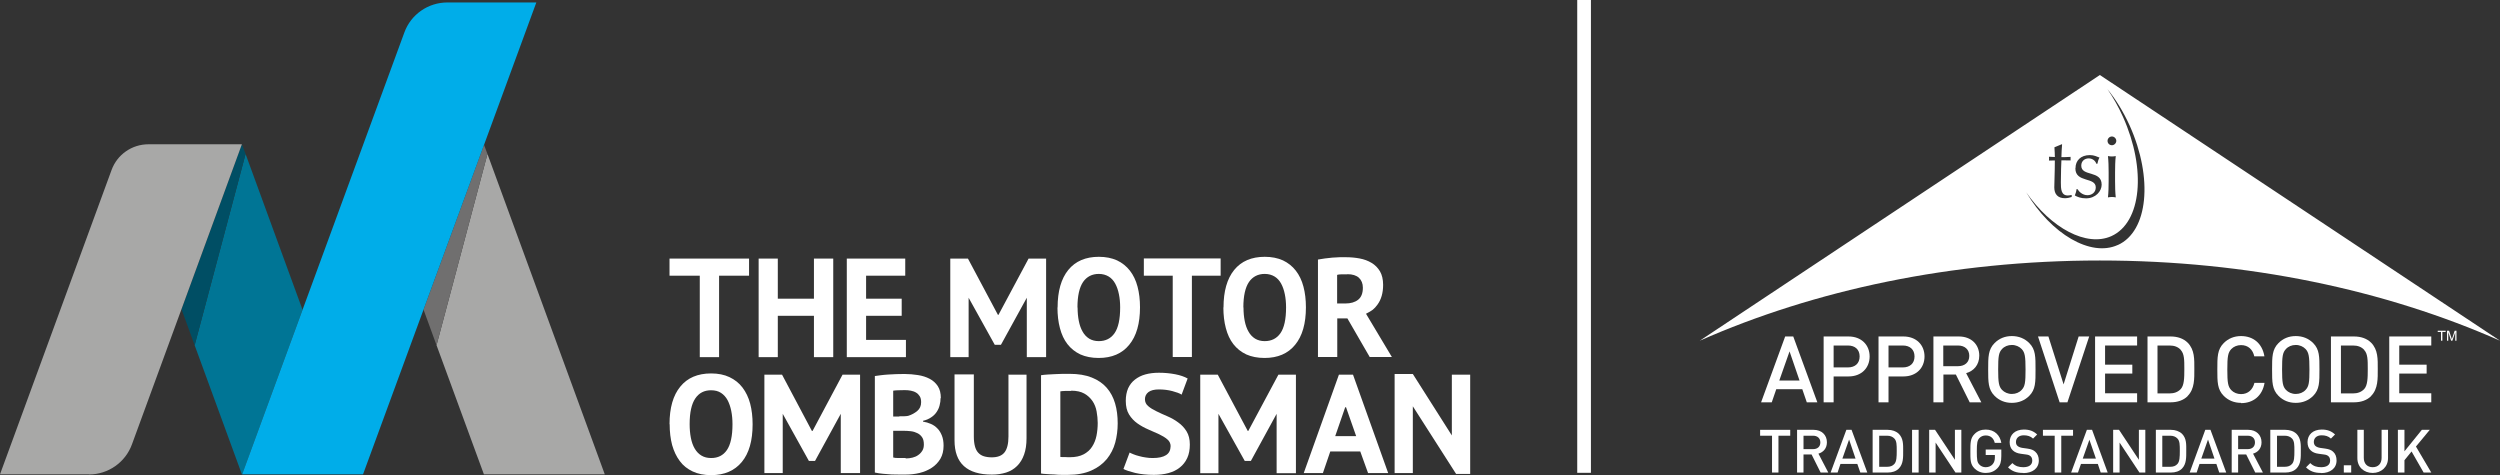
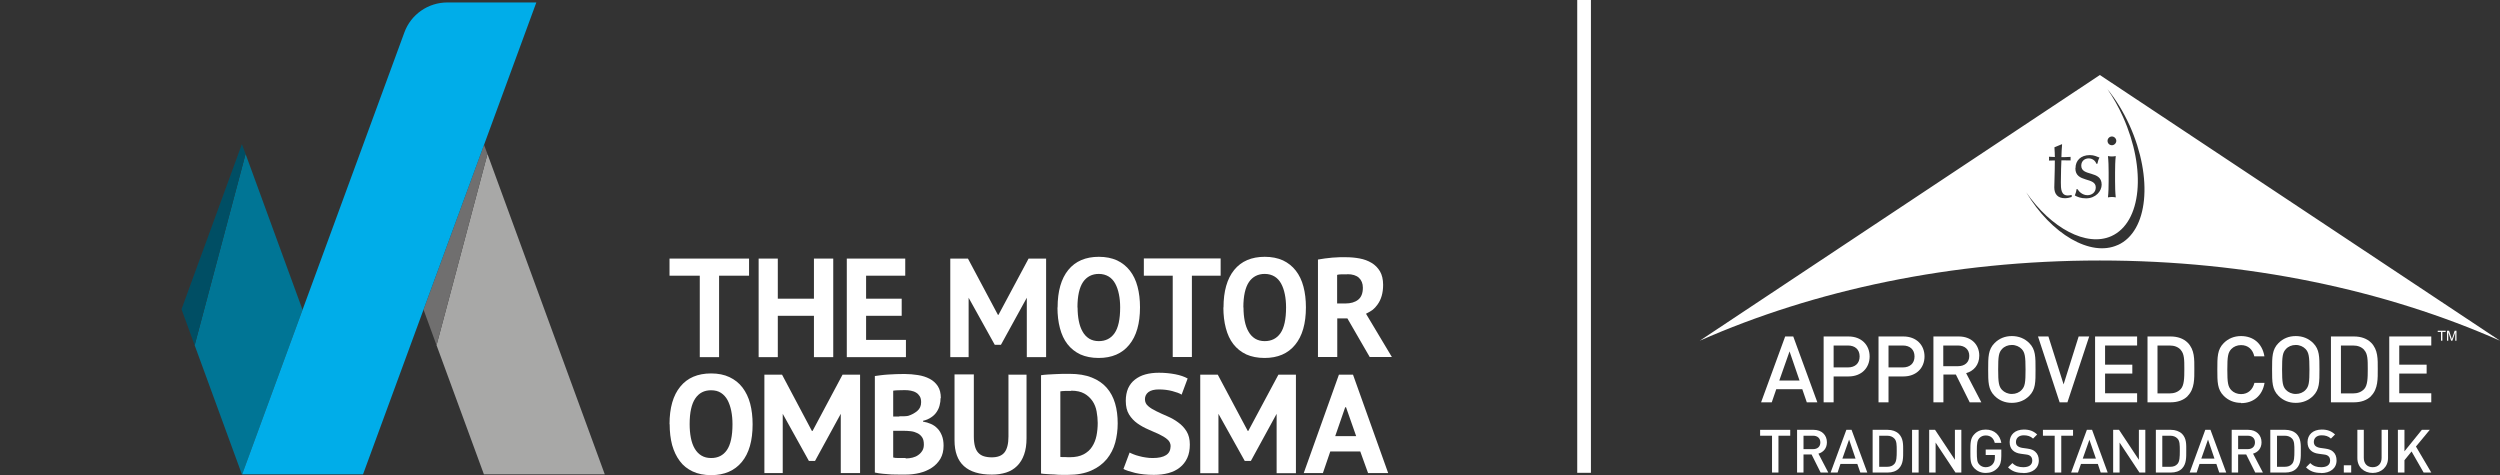
<svg xmlns="http://www.w3.org/2000/svg" id="Layer_2" viewBox="0 0 182.63 34.71">
  <rect x="0" y="0" width="182.63" height="34.71" fill="#333333" stroke="none" />
  <polygon points="17.94 11.25 14.22 25.22 17.67 34.65 17.69 34.65 22.1 22.63 17.94 11.25" style="fill:#007595;" />
  <polygon points="17.67 10.53 13.26 22.59 14.22 25.22 17.94 11.25 17.67 10.53" style="fill:#004e64;" />
  <polygon points="35.61 11.25 31.89 25.22 35.35 34.65 44.18 34.65 35.61 11.25" style="fill:#a8a8a7;" />
  <polygon points="30.94 22.62 31.89 25.22 35.61 11.25 35.36 10.58 30.94 22.62" style="fill:#706f6f;" />
-   <path d="M6.5,34.65H0L8.15,12.42c.41-1.13,1.49-1.88,2.69-1.88h6.83l-8.03,21.92c-.48,1.32-1.74,2.2-3.14,2.2" style="fill:#a8a8a7;" />
  <path d="M26.53,34.65h-8.84L29.54,2.37c.48-1.32,1.74-2.19,3.14-2.19h6.5l-12.66,34.47Z" style="fill:#00ade9;" />
  <path d="M48.91,30.99c0-1.19.26-2.11.79-2.75.52-.64,1.27-.96,2.25-.96.51,0,.96.09,1.34.27.38.18.7.43.95.76s.44.72.56,1.17c.12.46.18.96.18,1.52,0,1.19-.26,2.11-.79,2.75-.53.64-1.28.96-2.24.96-.52,0-.97-.09-1.35-.27-.38-.18-.7-.43-.94-.76-.25-.33-.43-.72-.56-1.17-.12-.46-.18-.96-.18-1.52M50.38,30.99c0,.36.03.69.09,1,.06.3.15.56.28.78.13.22.29.39.49.51.2.12.43.18.71.18.5,0,.88-.19,1.15-.58.27-.39.41-1.02.41-1.89,0-.35-.03-.67-.09-.97-.06-.3-.15-.56-.27-.79-.12-.22-.28-.4-.48-.53-.2-.13-.44-.19-.73-.19-.5,0-.88.2-1.15.6-.27.4-.41,1.02-.41,1.87" style="fill:#fff;" />
  <path d="M68.71,29.08c0,.18-.02.35-.07.53-.04.18-.12.34-.22.49-.1.15-.23.28-.4.39-.16.11-.36.2-.59.25v.06c.2.03.4.09.58.17s.34.19.48.34c.14.14.24.32.32.52.08.2.12.45.12.73,0,.37-.08.69-.23.95-.16.27-.37.49-.63.66-.26.17-.56.3-.89.38-.33.08-.68.12-1.03.12h-.44c-.18,0-.37,0-.58-.01-.21-.01-.42-.03-.63-.05-.21-.02-.41-.05-.59-.09v-7.05c.13-.02.28-.04.44-.06.17-.02.35-.04.54-.05.19-.01.39-.02.59-.03.2,0,.4-.01.6-.01.33,0,.66.03.98.08.32.05.6.14.85.27.25.13.45.31.6.54.15.23.22.52.22.88M65.7,30.41c.09,0,.21,0,.33,0,.13,0,.23-.02.31-.03.26-.08.48-.2.67-.36.19-.16.28-.37.28-.64,0-.17-.03-.32-.1-.43-.07-.11-.16-.21-.27-.27-.11-.07-.24-.11-.38-.14-.14-.03-.29-.04-.45-.04-.18,0-.34,0-.49.01-.15,0-.27.02-.35.03v1.89h.45ZM66.16,33.49c.17,0,.34-.02.5-.06.16-.04.3-.1.42-.19.12-.08.22-.19.3-.32s.11-.28.11-.45c0-.22-.04-.4-.13-.53-.09-.13-.2-.23-.35-.3-.14-.07-.3-.12-.48-.14s-.35-.03-.53-.03h-.75v1.95s.09.02.16.03c.07,0,.15.01.24.01.08,0,.17,0,.27,0,.09,0,.17,0,.24,0" style="fill:#fff;" />
  <path d="M73.65,27.37h1.34v4.64c0,.47-.06.87-.18,1.2-.12.34-.29.61-.51.83-.22.22-.49.38-.8.48-.32.1-.66.15-1.04.15-1.82,0-2.73-.83-2.73-2.5v-4.82h1.41v4.54c0,.28.03.52.08.71.05.19.13.35.24.47.11.12.25.21.41.26.16.05.36.08.58.08.43,0,.74-.12.93-.36s.29-.63.29-1.16v-4.54Z" style="fill:#fff;" />
  <path d="M76.05,27.41c.14-.02.3-.04.49-.05.18-.01.37-.02.56-.03s.38-.01.56-.02c.18,0,.34,0,.48,0,.63,0,1.17.09,1.62.27.45.18.81.43,1.09.75.28.32.48.7.61,1.14.13.44.19.93.19,1.46,0,.48-.06.95-.18,1.4-.12.45-.33.85-.61,1.2-.29.35-.66.63-1.13.84s-1.04.32-1.73.32c-.11,0-.25,0-.43,0-.18,0-.37-.01-.56-.03-.19,0-.38-.02-.56-.03s-.31-.02-.4-.04v-7.16ZM78.25,28.56c-.15,0-.3,0-.45,0-.15,0-.27.02-.34.03v4.79s.07.01.14.01c.06,0,.13,0,.21,0,.07,0,.15,0,.21.01.07,0,.12,0,.15,0,.39,0,.72-.07.99-.21.26-.14.47-.32.62-.56.15-.23.26-.5.32-.8.06-.3.09-.61.09-.93,0-.28-.03-.56-.08-.84-.05-.28-.15-.54-.3-.76-.15-.22-.35-.41-.6-.55-.25-.14-.57-.21-.96-.21" style="fill:#fff;" />
  <path d="M85.52,32.63c0-.22-.08-.4-.24-.53-.16-.14-.36-.26-.61-.38-.24-.11-.51-.23-.79-.35-.28-.12-.55-.27-.79-.44-.24-.17-.45-.39-.61-.65-.16-.26-.24-.59-.24-1,0-.35.06-.65.17-.91.12-.26.28-.47.5-.64.22-.17.47-.3.77-.38.29-.08.62-.12.99-.12.42,0,.81.04,1.18.11.37.07.68.18.91.31l-.44,1.18c-.15-.1-.38-.18-.68-.26-.3-.08-.63-.12-.98-.12-.33,0-.58.06-.76.19-.17.13-.26.31-.26.52,0,.21.08.38.24.51.16.14.36.26.61.38.24.12.51.24.79.36.28.12.55.27.79.45.24.17.45.39.61.65.16.26.24.58.24.96s-.06.71-.19.99c-.13.28-.31.51-.54.69-.23.19-.51.32-.83.41-.33.09-.68.13-1.07.13-.51,0-.97-.05-1.36-.14-.39-.1-.68-.19-.86-.29l.45-1.2c.07.04.17.08.29.13.12.05.25.09.41.13s.31.08.48.1c.17.03.34.04.52.04.42,0,.74-.07.96-.21.22-.14.33-.35.33-.64" style="fill:#fff;" />
  <path d="M99.37,32.98h-2.19l-.54,1.58h-1.4l2.57-7.19h1.03l2.57,7.19h-1.47l-.57-1.58ZM98.32,29.75h-.05l-.73,2.11h1.53l-.74-2.11Z" style="fill:#fff;" />
  <polygon points="59.31 31.48 59.36 31.48 61.55 27.37 62.83 27.37 62.83 34.56 61.42 34.56 61.42 30.23 59.54 33.67 59.09 33.67 57.18 30.23 57.18 34.56 55.84 34.56 55.84 27.37 57.13 27.37 59.31 31.48" style="fill:#fff;" />
  <polygon points="91.15 31.48 91.19 31.48 93.39 27.37 94.67 27.37 94.67 34.57 93.26 34.57 93.26 30.23 91.38 33.67 90.93 33.67 89.01 30.23 89.01 34.57 87.68 34.57 87.68 27.37 88.96 27.37 91.15 31.48" style="fill:#fff;" />
-   <polygon points="106.06 31.81 106.06 27.37 107.4 27.37 107.4 34.62 106.37 34.62 103.21 29.68 103.21 34.56 101.88 34.56 101.88 27.32 103.21 27.32 106.06 31.81" style="fill:#fff;" />
  <polygon points="72.9 23 72.94 23 75.14 18.89 76.42 18.89 76.42 26.09 75.01 26.09 75.01 21.75 73.12 25.19 72.67 25.19 70.76 21.75 70.76 26.09 69.42 26.09 69.42 18.89 70.71 18.89 72.9 23" style="fill:#fff;" />
  <path d="M77.26,22.46c0-1.18.26-2.1.78-2.74.52-.64,1.27-.96,2.23-.96.51,0,.95.09,1.33.26.38.18.69.43.94.75.25.32.44.71.56,1.17.12.45.18.96.18,1.51,0,1.18-.26,2.1-.79,2.74-.52.64-1.27.96-2.23.96-.51,0-.96-.09-1.34-.26-.38-.18-.69-.43-.94-.75-.25-.32-.43-.71-.55-1.17-.12-.45-.18-.96-.18-1.51M78.72,22.46c0,.36.03.69.09.99.06.3.15.56.28.78.12.22.29.39.48.51.2.12.43.18.7.18.49,0,.88-.19,1.15-.58.27-.39.41-1.01.41-1.88,0-.35-.03-.67-.09-.96-.06-.3-.15-.56-.27-.78-.12-.22-.28-.4-.48-.52-.2-.12-.44-.19-.72-.19-.49,0-.88.2-1.15.59-.27.4-.41,1.02-.41,1.86" style="fill:#fff;" />
  <polygon points="89.17 20.14 87.07 20.14 87.07 26.08 85.67 26.08 85.67 20.14 83.56 20.14 83.56 18.88 89.17 18.88 89.17 20.14" style="fill:#fff;" />
  <path d="M89.38,22.46c0-1.18.26-2.1.78-2.74.52-.64,1.27-.96,2.23-.96.51,0,.95.09,1.33.26.38.18.69.43.94.75.25.32.44.71.56,1.17.12.45.18.96.18,1.51,0,1.18-.26,2.1-.79,2.74-.52.64-1.27.96-2.23.96-.51,0-.96-.09-1.34-.26-.38-.18-.69-.43-.94-.75-.25-.32-.43-.71-.55-1.17-.12-.45-.18-.96-.18-1.51M90.84,22.46c0,.36.03.69.09.99.06.3.15.56.28.78.12.22.29.39.48.51.2.12.43.18.7.18.49,0,.88-.19,1.15-.58.27-.39.41-1.01.41-1.88,0-.35-.03-.67-.09-.96-.06-.3-.15-.56-.27-.78-.12-.22-.28-.4-.48-.52-.2-.12-.44-.19-.72-.19-.49,0-.88.2-1.15.59-.27.4-.41,1.02-.41,1.86" style="fill:#fff;" />
  <path d="M96.28,18.96c.16-.03.33-.05.51-.08.18-.02.36-.04.54-.06.18-.01.36-.02.53-.03.17,0,.33,0,.47,0,.34,0,.67.03.99.09.33.06.62.17.87.32.26.15.46.36.62.62.15.26.23.59.23.99,0,.59-.14,1.07-.41,1.44-.26.35-.38.43-.84.67l1.89,3.16h-1.62l-1.63-2.82h-.74s0,2.82,0,2.82h-1.41v-7.12ZM98.43,20.04c-.14,0-.29,0-.43,0-.14,0-.25.02-.32.04v2.09h.6c.39,0,.7-.09.93-.27.23-.18.35-.47.35-.88,0-.31-.1-.55-.29-.73-.19-.17-.47-.26-.84-.26" style="fill:#fff;" />
  <polygon points="54.72 20.14 52.53 20.14 52.53 26.09 51.12 26.09 51.12 20.14 48.91 20.14 48.91 18.89 54.72 18.89 54.72 20.14" style="fill:#fff;" />
  <polygon points="59.46 23.07 56.82 23.07 56.82 26.09 55.42 26.09 55.42 18.89 56.82 18.89 56.82 21.82 59.46 21.82 59.46 18.89 60.87 18.89 60.87 26.09 59.46 26.09 59.46 23.07" style="fill:#fff;" />
  <polygon points="61.86 18.89 66.13 18.89 66.13 20.14 63.27 20.14 63.27 21.82 65.87 21.82 65.87 23.07 63.27 23.07 63.27 24.83 66.18 24.83 66.18 26.09 61.86 26.09 61.86 18.89" style="fill:#fff;" />
  <line x1="115.72" y1="34.54" x2="115.72" style="fill:none; stroke:#fff;" />
  <path d="M131.99,29.39l-.33-.96h-1.9l-.33.96h-.78l1.76-4.81h.59l1.76,4.81h-.78ZM130.73,25.67l-.75,2.13h1.48l-.73-2.13Z" style="fill:#fff;" />
  <path d="M135.04,27.5h-1.09v1.89h-.73v-4.81h1.82c.94,0,1.54.62,1.54,1.46s-.6,1.46-1.54,1.46M135,25.24h-1.05v1.6h1.05c.51,0,.85-.29.85-.8s-.34-.8-.85-.8" style="fill:#fff;" />
  <path d="M139.05,27.5h-1.09v1.89h-.73v-4.81h1.82c.94,0,1.54.62,1.54,1.46s-.6,1.46-1.54,1.46M139.01,25.24h-1.05v1.6h1.05c.51,0,.85-.29.85-.8s-.34-.8-.85-.8" style="fill:#fff;" />
  <path d="M143.89,29.39l-1.01-2.03h-.91v2.03h-.73v-4.81h1.86c.91,0,1.49.59,1.49,1.4,0,.69-.42,1.13-.96,1.28l1.11,2.13h-.85ZM143.04,25.24h-1.08v1.51h1.08c.49,0,.82-.28.82-.75s-.33-.76-.82-.76" style="fill:#fff;" />
  <path d="M148.24,28.92c-.33.33-.76.51-1.27.51s-.93-.18-1.26-.51c-.47-.47-.47-1.01-.47-1.93s0-1.46.47-1.93c.33-.33.75-.51,1.26-.51s.94.18,1.27.51c.47.47.46,1.01.46,1.93s.01,1.46-.46,1.93M147.69,25.5c-.17-.18-.43-.3-.72-.3s-.55.11-.72.3c-.24.26-.28.53-.28,1.49s.05,1.24.28,1.49c.17.18.43.3.72.3s.55-.11.72-.3c.24-.26.28-.53.28-1.49s-.05-1.24-.28-1.49" style="fill:#fff;" />
  <polygon points="151.03 29.39 150.46 29.39 148.88 24.58 149.64 24.58 150.75 28.08 151.85 24.58 152.62 24.58 151.03 29.39" style="fill:#fff;" />
  <polygon points="153.05 29.39 153.05 24.58 156.12 24.58 156.12 25.24 153.78 25.24 153.78 26.64 155.77 26.64 155.77 27.29 153.78 27.29 153.78 28.73 156.12 28.73 156.12 29.39 153.05 29.39" style="fill:#fff;" />
  <path d="M159.81,28.94c-.3.3-.74.45-1.24.45h-1.69v-4.81h1.69c.5,0,.94.15,1.24.45.52.52.49,1.22.49,1.92s.03,1.46-.49,1.98M159.31,25.56c-.2-.22-.47-.32-.82-.32h-.88v3.5h.88c.34,0,.61-.1.82-.32.25-.28.26-.8.26-1.46s0-1.11-.26-1.39" style="fill:#fff;" />
  <path d="M163.71,29.43c-.5,0-.93-.18-1.26-.51-.47-.47-.47-1.01-.47-1.93s0-1.46.47-1.93c.33-.33.76-.51,1.26-.51.88,0,1.55.52,1.71,1.48h-.74c-.11-.49-.44-.82-.97-.82-.28,0-.54.11-.71.29-.24.26-.29.53-.29,1.5s.05,1.24.29,1.5c.17.18.43.29.71.29.53,0,.86-.34.98-.82h.74c-.16.96-.84,1.48-1.71,1.48" style="fill:#fff;" />
  <path d="M168.98,28.92c-.33.33-.76.51-1.27.51s-.93-.18-1.26-.51c-.47-.47-.47-1.01-.47-1.93s0-1.46.47-1.93c.33-.33.75-.51,1.26-.51s.94.18,1.27.51c.47.47.46,1.01.46,1.93s.01,1.46-.46,1.93M168.43,25.5c-.17-.18-.43-.3-.72-.3s-.55.11-.72.3c-.24.26-.28.53-.28,1.49s.05,1.24.28,1.49c.17.18.43.3.72.3s.55-.11.72-.3c.24-.26.28-.53.28-1.49s-.05-1.24-.28-1.49" style="fill:#fff;" />
  <path d="M173.21,28.94c-.3.3-.74.45-1.24.45h-1.69v-4.81h1.69c.5,0,.94.15,1.24.45.52.52.49,1.22.49,1.92s.03,1.46-.49,1.98M172.71,25.56c-.2-.22-.47-.32-.82-.32h-.88v3.5h.88c.34,0,.61-.1.82-.32.25-.28.26-.8.26-1.46s0-1.11-.26-1.39" style="fill:#fff;" />
  <polygon points="174.54 29.39 174.54 24.58 177.61 24.58 177.61 25.24 175.27 25.24 175.27 26.64 177.27 26.64 177.27 27.29 175.27 27.29 175.27 28.73 177.61 28.73 177.61 29.39 174.54 29.39" style="fill:#fff;" />
  <polygon points="129.92 31.83 129.92 34.52 129.45 34.52 129.45 31.83 128.58 31.83 128.58 31.4 130.78 31.4 130.78 31.83 129.92 31.83" style="fill:#fff;" />
  <path d="M133,34.52l-.66-1.32h-.59v1.32h-.47v-3.12h1.21c.59,0,.97.38.97.91,0,.45-.27.73-.62.83l.72,1.38h-.55ZM132.45,31.83h-.7v.98h.7c.32,0,.53-.18.53-.49s-.22-.49-.53-.49" style="fill:#fff;" />
  <path d="M135.9,34.52l-.22-.63h-1.23l-.21.63h-.51l1.15-3.12h.38l1.15,3.12h-.5ZM135.08,32.11l-.49,1.39h.96l-.47-1.39Z" style="fill:#fff;" />
  <path d="M138.71,34.23c-.2.2-.48.29-.81.29h-1.1v-3.12h1.1c.33,0,.61.1.81.29.34.34.32.79.32,1.25s.02.95-.32,1.29M138.39,32.04c-.13-.14-.31-.21-.53-.21h-.58v2.27h.58c.22,0,.4-.06.53-.21.16-.18.17-.52.17-.95s0-.72-.17-.9" style="fill:#fff;" />
  <rect x="139.68" y="31.4" width=".48" height="3.12" style="fill:#fff;" />
  <polygon points="142.85 34.52 141.4 32.33 141.4 34.52 140.93 34.52 140.93 31.4 141.36 31.4 142.81 33.59 142.81 31.4 143.28 31.4 143.28 34.52 142.85 34.52" style="fill:#fff;" />
  <path d="M145.92,34.2c-.24.25-.53.35-.86.35s-.61-.12-.82-.33c-.31-.31-.3-.65-.3-1.26s0-.95.3-1.25c.21-.22.49-.33.82-.33.66,0,1.05.43,1.14.97h-.48c-.08-.34-.31-.54-.66-.54-.18,0-.35.07-.46.19-.15.17-.19.34-.19.97s.03.81.19.97c.11.12.28.19.46.19.21,0,.39-.08.51-.22.11-.13.16-.29.16-.49v-.18h-.67v-.4h1.14v.48c0,.4-.07.66-.28.88" style="fill:#fff;" />
  <path d="M147.8,34.55c-.47,0-.81-.11-1.11-.41l.32-.31c.23.23.48.3.8.3.41,0,.65-.17.65-.48,0-.14-.04-.25-.12-.32-.08-.07-.16-.11-.34-.13l-.37-.05c-.25-.03-.46-.12-.59-.25-.15-.14-.23-.34-.23-.6,0-.54.39-.92,1.04-.92.41,0,.7.11.97.36l-.3.3c-.19-.18-.42-.24-.68-.24-.37,0-.57.21-.57.49,0,.11.03.22.12.29.08.07.21.12.35.14l.36.05c.29.04.45.11.58.23.17.15.26.37.26.64,0,.58-.47.92-1.12.92" style="fill:#fff;" />
  <polygon points="150.58 31.83 150.58 34.52 150.1 34.52 150.1 31.83 149.24 31.83 149.24 31.4 151.44 31.4 151.44 31.83 150.58 31.83" style="fill:#fff;" />
  <path d="M153.46,34.52l-.21-.63h-1.23l-.22.63h-.5l1.15-3.12h.38l1.14,3.12h-.5ZM152.64,32.11l-.49,1.39h.96l-.48-1.39Z" style="fill:#fff;" />
  <polygon points="156.29 34.52 154.84 32.33 154.84 34.52 154.37 34.52 154.37 31.4 154.8 31.4 156.25 33.59 156.25 31.4 156.72 31.4 156.72 34.52 156.29 34.52" style="fill:#fff;" />
  <path d="M159.4,34.23c-.2.2-.48.29-.81.29h-1.1v-3.12h1.1c.32,0,.61.1.81.29.34.34.31.79.31,1.25s.02.95-.31,1.29M159.07,32.04c-.13-.14-.31-.21-.53-.21h-.58v2.27h.58c.22,0,.4-.06.53-.21.16-.18.17-.52.17-.95s0-.72-.17-.9" style="fill:#fff;" />
  <path d="M162.12,34.52l-.21-.63h-1.23l-.21.63h-.51l1.14-3.12h.38l1.15,3.12h-.51ZM161.3,32.11l-.49,1.39h.96l-.47-1.39Z" style="fill:#fff;" />
  <path d="M164.75,34.52l-.66-1.32h-.59v1.32h-.47v-3.12h1.21c.59,0,.97.38.97.91,0,.45-.27.73-.62.83l.72,1.38h-.55ZM164.2,31.83h-.7v.98h.7c.32,0,.53-.18.53-.49s-.21-.49-.53-.49" style="fill:#fff;" />
  <path d="M167.76,34.23c-.2.2-.48.29-.81.29h-1.1v-3.12h1.1c.32,0,.61.1.81.29.34.34.32.79.32,1.25s.02.95-.32,1.29M167.44,32.04c-.13-.14-.31-.21-.53-.21h-.57v2.27h.57c.22,0,.4-.06.53-.21.16-.18.17-.52.17-.95s0-.72-.17-.9" style="fill:#fff;" />
  <path d="M169.57,34.55c-.47,0-.81-.11-1.11-.41l.31-.31c.23.23.48.3.8.3.41,0,.65-.17.65-.48,0-.14-.04-.25-.12-.32-.08-.07-.16-.11-.34-.13l-.37-.05c-.26-.03-.46-.12-.59-.25-.15-.14-.23-.34-.23-.6,0-.54.39-.92,1.04-.92.41,0,.7.11.97.36l-.3.3c-.19-.18-.42-.24-.68-.24-.37,0-.57.21-.57.49,0,.11.04.22.12.29.08.07.21.12.35.14l.36.05c.29.04.45.11.58.23.17.15.25.37.25.64,0,.58-.47.92-1.12.92" style="fill:#fff;" />
  <rect x="171.22" y="33.99" width=".54" height=".53" style="fill:#fff;" />
  <path d="M153.4,5.48l-29.23,19.41c8.37-3.7,18.42-5.86,29.23-5.86s20.86,2.16,29.23,5.86l-29.23-19.41ZM151.62,12.28c0-.55.38-.95,1.05-.95.31,0,.51.11.7.18-.07.12-.14.35-.15.45h-.08c-.06-.2-.27-.39-.56-.39-.25,0-.54.16-.54.53,0,.82,1.49.32,1.49,1.39,0,.48-.44,1-1.14,1-.39,0-.64-.11-.82-.21.05-.11.12-.33.12-.46h.08c.09.17.36.44.72.44.32,0,.61-.2.61-.57,0-.78-1.49-.32-1.49-1.39ZM149.69,11.45c.19.01.33.02.42.02,0-.16-.01-.44-.03-.71l.53-.22h.03c-.03.32-.04.63-.05.94.09,0,.38,0,.67-.02,0,.04,0,.09,0,.13s0,.09,0,.13c-.22-.01-.52-.01-.67-.01-.01.06-.04,1.06-.04,1.61,0,.47.01.96.51.96.07,0,.2-.02.28-.04v.15c-.15.05-.33.09-.49.09-.53,0-.78-.3-.78-.79,0-.46.04-1.03.04-1.97-.13,0-.27,0-.43.01,0-.05.01-.09.01-.15,0-.04,0-.08-.01-.13ZM154.7,17.9c-1.97.89-4.85-.79-6.68-3.85,1.82,2.63,4.41,4.01,6.22,3.2,2.21-1,2.57-4.88.85-8.71-.33-.74-.72-1.42-1.14-2.03.62.76,1.17,1.66,1.63,2.67,1.72,3.83,1.35,7.72-.87,8.72ZM154.56,14.42c-.09-.02-.19-.03-.28-.03s-.19.01-.29.03c.04-.36.05-.8.05-1.18v-.66c0-.38-.01-.82-.05-1.18.1.02.19.03.29.03s.19-.01.28-.03c-.04.36-.05.8-.05,1.18v.66c0,.38.01.82.05,1.18ZM154.28,10.61c-.18,0-.32-.14-.32-.32s.15-.32.32-.32.32.15.32.32-.15.32-.32.32Z" style="fill:#fff;" />
  <polygon points="178.32 24.89 178.32 24.25 178.08 24.25 178.08 24.16 178.66 24.16 178.66 24.25 178.42 24.25 178.42 24.89 178.32 24.89" style="fill:#fff;" />
  <path d="M178.76,24.89v-.73h.15l.17.52s.03.08.03.11c0-.03.02-.07.04-.12l.17-.51h.13v.73h-.09v-.61l-.21.61h-.09l-.21-.62v.62h-.09Z" style="fill:#fff;" />
  <path d="M173.33,34.55c-.64,0-1.12-.43-1.12-1.08v-2.07h.47v2.05c0,.42.25.68.65.68s.65-.26.65-.68v-2.05h.47v2.07c0,.64-.49,1.08-1.12,1.08" style="fill:#fff;" />
  <polygon points="177.05 34.52 176.17 32.98 175.65 33.62 175.65 34.52 175.17 34.52 175.17 31.4 175.65 31.4 175.65 32.97 176.92 31.4 177.5 31.4 176.49 32.62 177.61 34.52 177.05 34.52" style="fill:#fff;" />
</svg>